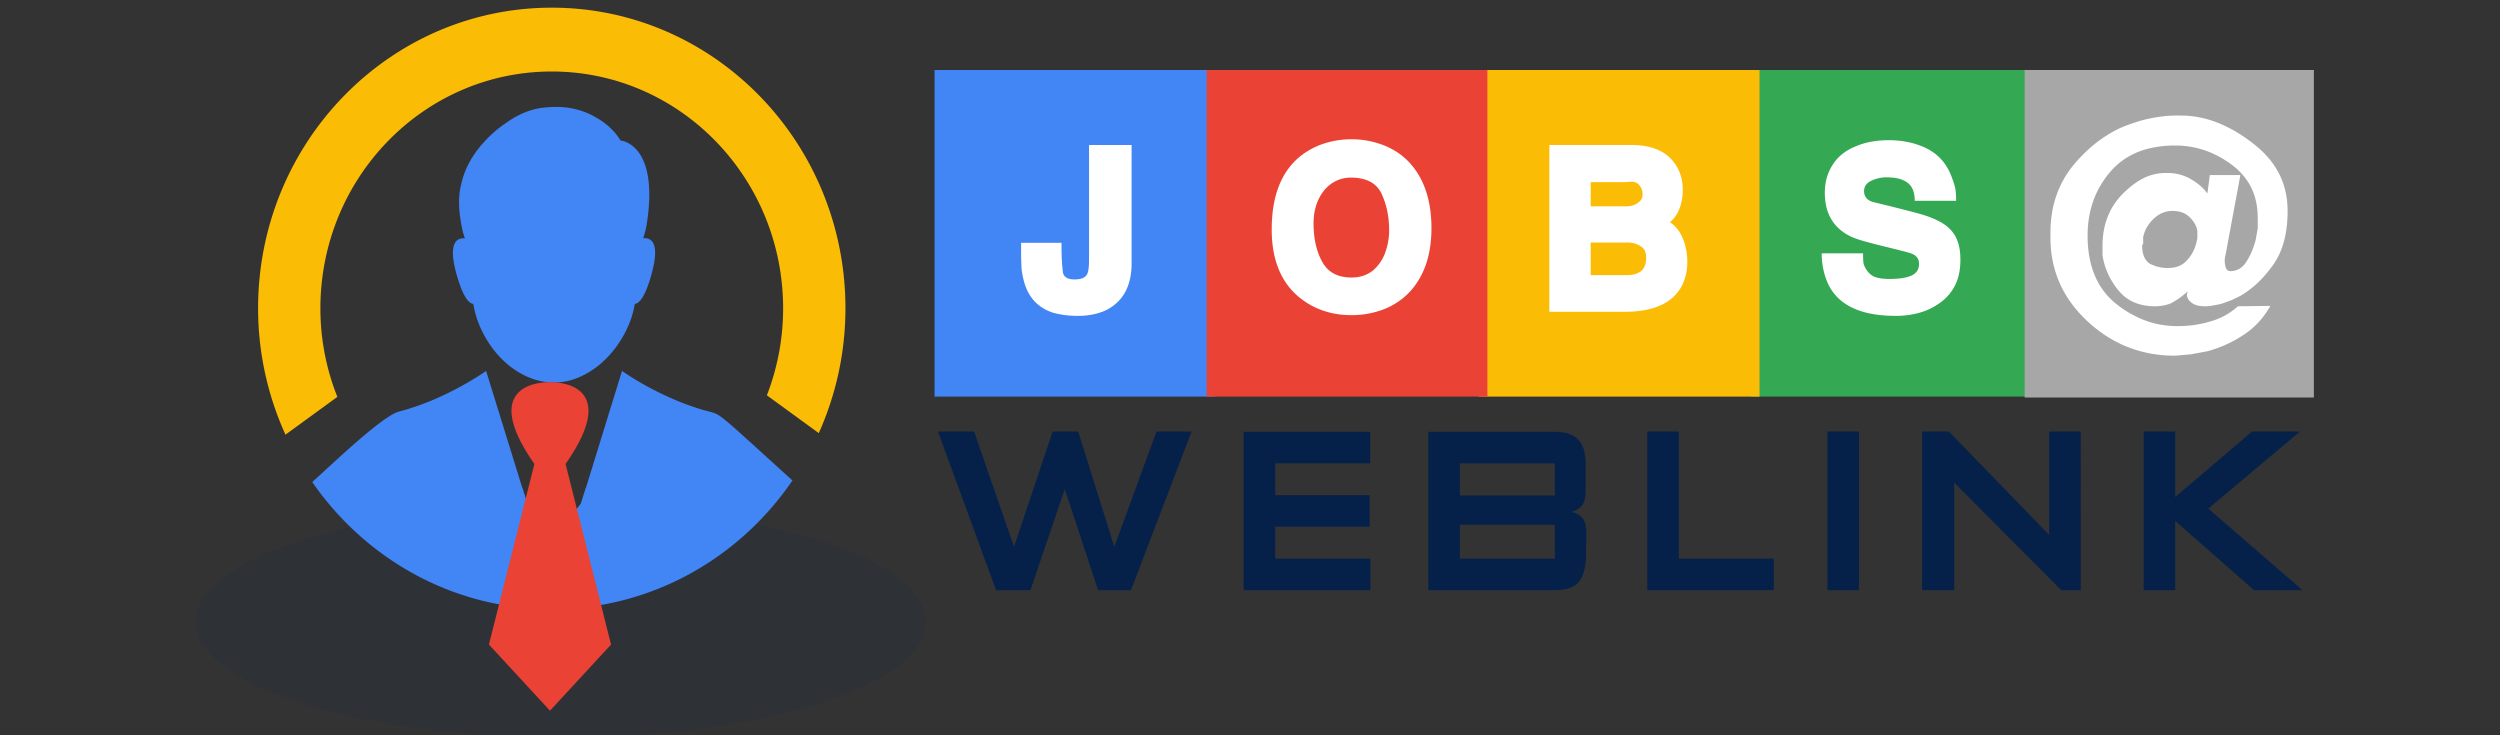
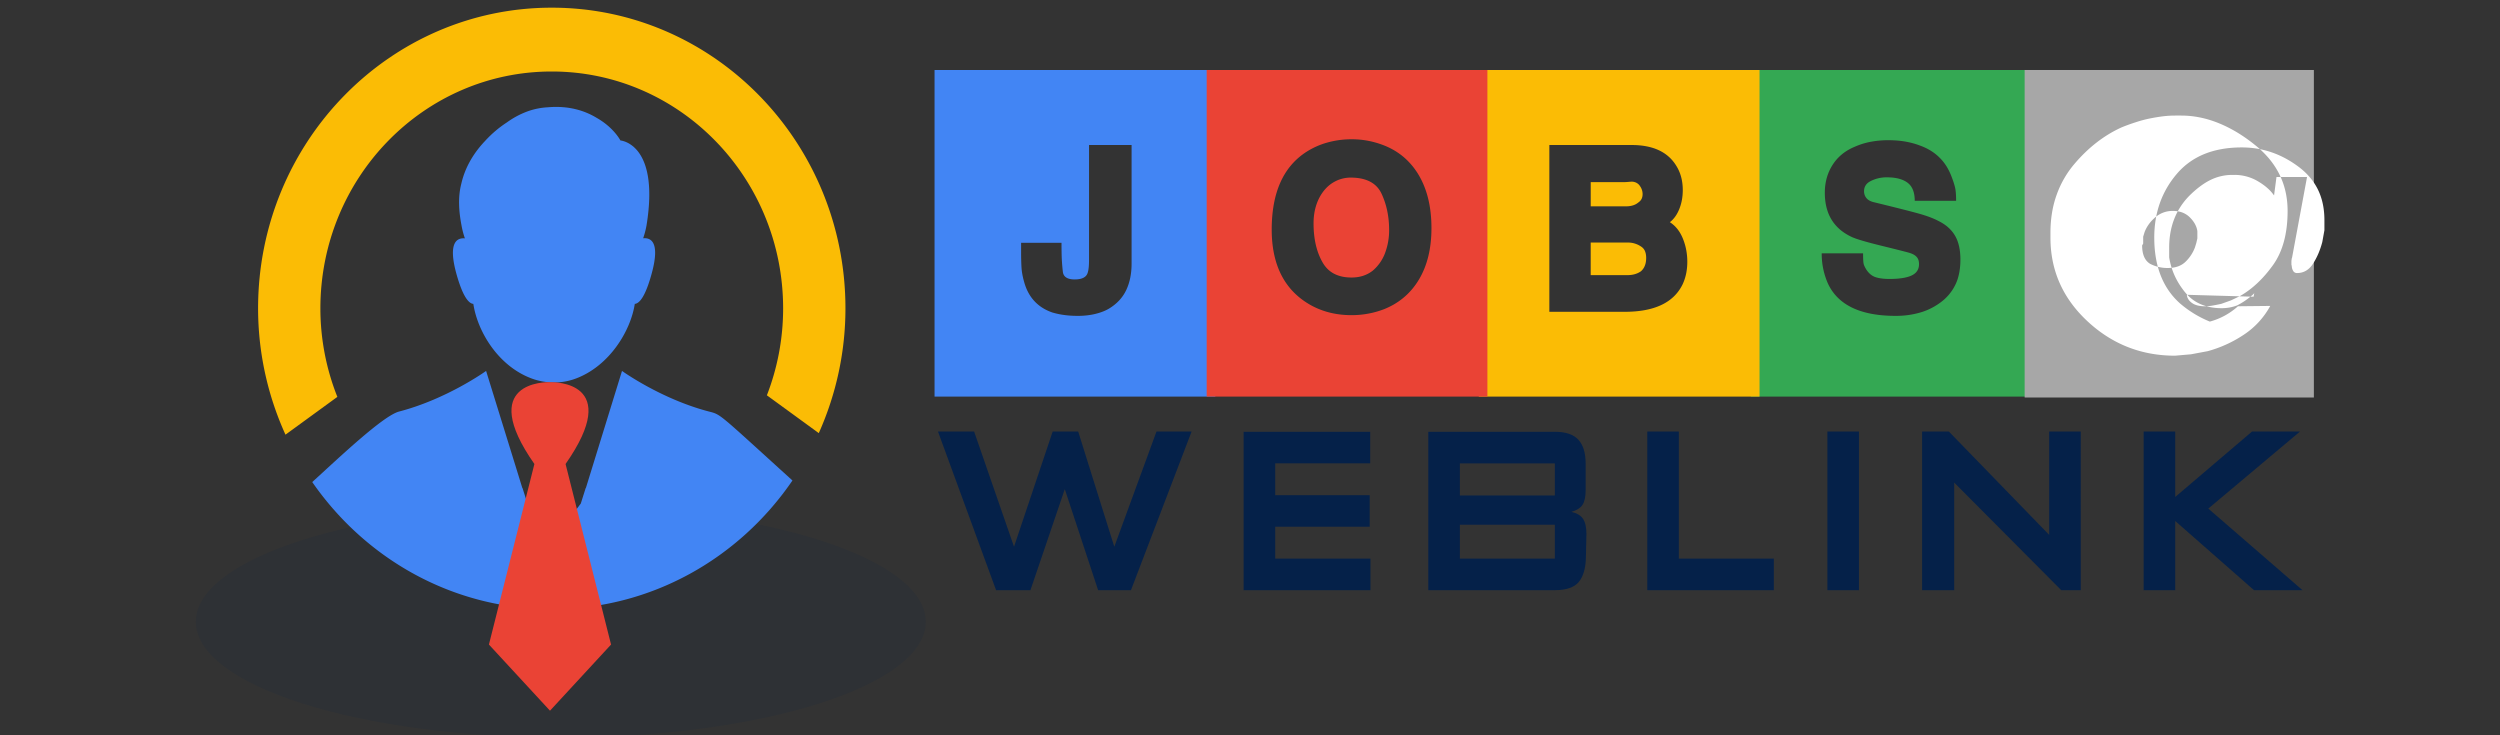
<svg xmlns="http://www.w3.org/2000/svg" xml:space="preserve" width="255" height="75">
  <rect width="100%" height="100%" fill="#333333" stroke="none" />
-   <path fill="#FFF" fill-rule="evenodd" d="M95.546 7.252h140.221v33.009H95.546z" clip-rule="evenodd" />
  <path fill="#4285F4" fill-rule="evenodd" d="M95.324 7.14v33.316h28.634V7.14H95.324zm20.098 19.751c0 1.026-.183 1.927-.549 2.7-.366.774-.955 1.406-1.768 1.895-.39.229-.858.407-1.403.538s-1.134.195-1.768.195c-.488 0-.943-.028-1.366-.086a8.29 8.29 0 0 1-1.22-.256c-1.512-.521-2.48-1.581-2.902-3.178-.146-.521-.232-1.011-.256-1.467s-.037-.945-.037-1.467v-1.002h4.122c0 .651.008 1.173.024 1.564s.053.852.11 1.381.459.795 1.208.795c.634 0 1.049-.163 1.244-.489.146-.244.22-.733.22-1.467V14.791h4.341v12.1z" clip-rule="evenodd" />
  <path fill="#34A853" fill-rule="evenodd" d="M178.594 7.14v33.316h28.635V7.14h-28.635zm20.842 21.925a4.817 4.817 0 0 1-1.439 1.735 6.516 6.516 0 0 1-1.89 1.003 8.813 8.813 0 0 1-2.757.415c-3.576 0-5.877-1.1-6.902-3.3a7.509 7.509 0 0 1-.634-3.08h4.22c0 .506.016.848.049 1.026.032.18.138.408.316.685.26.375.574.62.939.733.366.114.825.171 1.379.171 1.008 0 1.764-.117 2.268-.354s.756-.624.756-1.161c0-.31-.081-.555-.244-.733-.162-.18-.41-.318-.743-.416s-1.28-.338-2.842-.721-2.569-.681-3.024-.893c-.878-.407-1.545-.961-2-1.662-.504-.766-.756-1.719-.756-2.859 0-1.06.264-2.005.793-2.836.527-.831 1.288-1.45 2.279-1.857a7.306 7.306 0 0 1 1.562-.489 9.654 9.654 0 0 1 1.878-.171c1.171 0 2.229.18 3.171.538.829.293 1.521.725 2.073 1.295.488.489.879 1.116 1.171 1.883.179.473.301.855.366 1.148.064.293.098.733.098 1.32h-4.22c0-.864-.244-1.479-.731-1.846-.488-.367-1.188-.55-2.098-.55a3.557 3.557 0 0 0-1.732.415c-.406.229-.609.563-.609 1.002 0 .262.076.489.231.685.154.195.386.334.695.416 2.341.57 3.915.97 4.72 1.197.805.229 1.451.473 1.939.733.764.375 1.328.876 1.694 1.503.366.628.549 1.438.549 2.433-.001 1.028-.176 1.892-.525 2.592z" clip-rule="evenodd" />
  <path fill="#FBBC05" fill-rule="evenodd" d="M167.105 20.657c.162-.114.277-.24.342-.379s.098-.297.098-.477c0-.343-.122-.66-.365-.953a1.008 1.008 0 0 0-.732-.318c-.064 0-.188.009-.365.024-.18.017-.326.024-.439.024h-3.391v2.469h3.586c.535.001.958-.129 1.266-.39zm.293 4.497a2.374 2.374 0 0 0-1.365-.415h-3.781v3.324h3.756c.537 0 .992-.13 1.366-.392.357-.309.536-.766.536-1.368 0-.261-.04-.489-.121-.685a1.005 1.005 0 0 0-.391-.464zM150.838 7.14v33.316h28.635V7.14h-28.635zm20.78 21.877c-.911 1.857-2.878 2.787-5.902 2.787h-7.683V14.791h8.39c2.179 0 3.699.708 4.562 2.126.438.701.658 1.524.658 2.469 0 .701-.118 1.345-.354 1.932-.236.586-.558 1.034-.964 1.344.585.375 1.028.934 1.329 1.675s.451 1.527.451 2.358c0 .864-.162 1.637-.487 2.322z" clip-rule="evenodd" />
  <path fill="#EA4335" fill-rule="evenodd" d="M123.081 7.14v33.316h28.634V7.14h-28.634zm21.671 21.339c-.838 1.418-2.029 2.437-3.573 3.056a9.258 9.258 0 0 1-3.317.611c-1.626 0-3.073-.375-4.342-1.124-1.268-.75-2.219-1.761-2.854-3.031-.634-1.271-.951-2.795-.951-4.571 0-3.78 1.188-6.429 3.561-7.944a7.82 7.82 0 0 1 2.123-.94 9.173 9.173 0 0 1 2.512-.33c1.024 0 2.032.18 3.024.537 1.545.555 2.757 1.516 3.634 2.885.96 1.5 1.439 3.382 1.439 5.646 0 2.052-.419 3.788-1.256 5.205zm-6.988-10.364a3.42 3.42 0 0 0-1.719.464c-.545.31-1.005.782-1.379 1.418-.455.799-.683 1.728-.683 2.786 0 1.613.317 2.958.951 4.033.585.994 1.562 1.491 2.927 1.491.846 0 1.569-.235 2.171-.709a4.35 4.35 0 0 0 1.256-1.82 6.592 6.592 0 0 0 .403-2.311c0-1.368-.257-2.603-.77-3.703-.511-1.099-1.564-1.649-3.157-1.649z" clip-rule="evenodd" />
  <path fill="#A7A7A7" fill-rule="evenodd" d="M206.514 7.139h29.5v33.407h-29.5z" clip-rule="evenodd" />
-   <path fill="#FFF" fill-rule="evenodd" d="M223.066 30.069v.106c.071.308.26.563.567.763.307.202.731.302 1.274.302.236 0 .49-.023.762-.07.271-.048.572-.106.904-.178.4-.142.73-.26.991-.355.354-.165.673-.319.956-.461 1.228-.71 2.338-1.757 3.33-3.142.991-1.384 1.486-3.224 1.486-5.52 0-2.745-1.131-5.005-3.395-6.779-1.179-.946-2.398-1.674-3.66-2.184-1.262-.508-2.529-.763-3.803-.763h-.602c-.4 0-.801.023-1.202.071-.4.047-.843.118-1.325.213-.484.095-.997.23-1.539.408a19.47 19.47 0 0 0-1.414.515c-1.77.805-3.361 2.035-4.775 3.691a10.015 10.015 0 0 0-1.821 3.123c-.436 1.184-.654 2.497-.654 3.94v.497c0 3.337 1.257 6.176 3.772 8.519 2.514 2.343 5.495 3.515 8.943 3.515l1.629-.143 1.7-.319a12.606 12.606 0 0 0 3.665-1.668 8.208 8.208 0 0 0 2.711-2.946l-3.295.035a6.981 6.981 0 0 1-2.869 1.563c-1.016.308-2.113.461-3.293.461-1.252 0-2.422-.219-3.507-.656a10.998 10.998 0 0 1-3.011-1.828c-1.771-1.562-2.656-3.81-2.656-6.744 0-2.532.767-4.697 2.302-6.496 1.534-1.798 3.743-2.697 6.624-2.697 2.054 0 3.943.627 5.666 1.881.922.663 1.612 1.45 2.072 2.36.461.911.691 1.971.691 3.177v1.029l-.217 1.207c-.219.829-.531 1.563-.941 2.201s-.953.958-1.629.958a.431.431 0 0 1-.416-.248 1.028 1.028 0 0 1-.127-.462l-.035-.142v-.391l.035-.248.035-.106 1.523-8.2h-3.117l-.248 1.882c-.377-.544-.933-1.029-1.664-1.456a4.637 4.637 0 0 0-2.373-.639h-.213c-.803 0-1.559.178-2.267.532-.708.355-1.429.9-2.161 1.633-1.346 1.396-2.018 3.147-2.018 5.254v.994c.213 1.325.761 2.52 1.643 3.585.881 1.064 2.118 1.597 3.713 1.597.548 0 1.071-.094 1.572-.283a7.15 7.15 0 0 0 1.393-.923l.178-.143.179-.178-.035.178-.034.178zm-.123-3.389c-.438.438-1.045.656-1.824.656a3.838 3.838 0 0 1-1.807-.426c-.543-.331-.814-.958-.814-1.881l.106-.178v-.71l.143-.462c.214-.567.575-1.07 1.087-1.508a2.68 2.68 0 0 1 1.801-.657c.713 0 1.289.219 1.729.657.439.438.695.904.767 1.401v.746l-.106.461-.142.462a3.954 3.954 0 0 1-.94 1.439z" clip-rule="evenodd" />
+   <path fill="#FFF" fill-rule="evenodd" d="M223.066 30.069v.106c.071.308.26.563.567.763.307.202.731.302 1.274.302.236 0 .49-.023.762-.07.271-.048.572-.106.904-.178.4-.142.73-.26.991-.355.354-.165.673-.319.956-.461 1.228-.71 2.338-1.757 3.33-3.142.991-1.384 1.486-3.224 1.486-5.52 0-2.745-1.131-5.005-3.395-6.779-1.179-.946-2.398-1.674-3.66-2.184-1.262-.508-2.529-.763-3.803-.763h-.602c-.4 0-.801.023-1.202.071-.4.047-.843.118-1.325.213-.484.095-.997.23-1.539.408a19.47 19.47 0 0 0-1.414.515c-1.77.805-3.361 2.035-4.775 3.691a10.015 10.015 0 0 0-1.821 3.123c-.436 1.184-.654 2.497-.654 3.94v.497c0 3.337 1.257 6.176 3.772 8.519 2.514 2.343 5.495 3.515 8.943 3.515l1.629-.143 1.7-.319a12.606 12.606 0 0 0 3.665-1.668 8.208 8.208 0 0 0 2.711-2.946l-3.295.035a6.981 6.981 0 0 1-2.869 1.563a10.998 10.998 0 0 1-3.011-1.828c-1.771-1.562-2.656-3.81-2.656-6.744 0-2.532.767-4.697 2.302-6.496 1.534-1.798 3.743-2.697 6.624-2.697 2.054 0 3.943.627 5.666 1.881.922.663 1.612 1.45 2.072 2.36.461.911.691 1.971.691 3.177v1.029l-.217 1.207c-.219.829-.531 1.563-.941 2.201s-.953.958-1.629.958a.431.431 0 0 1-.416-.248 1.028 1.028 0 0 1-.127-.462l-.035-.142v-.391l.035-.248.035-.106 1.523-8.2h-3.117l-.248 1.882c-.377-.544-.933-1.029-1.664-1.456a4.637 4.637 0 0 0-2.373-.639h-.213c-.803 0-1.559.178-2.267.532-.708.355-1.429.9-2.161 1.633-1.346 1.396-2.018 3.147-2.018 5.254v.994c.213 1.325.761 2.52 1.643 3.585.881 1.064 2.118 1.597 3.713 1.597.548 0 1.071-.094 1.572-.283a7.15 7.15 0 0 0 1.393-.923l.178-.143.179-.178-.035.178-.034.178zm-.123-3.389c-.438.438-1.045.656-1.824.656a3.838 3.838 0 0 1-1.807-.426c-.543-.331-.814-.958-.814-1.881l.106-.178v-.71l.143-.462c.214-.567.575-1.07 1.087-1.508a2.68 2.68 0 0 1 1.801-.657c.713 0 1.289.219 1.729.657.439.438.695.904.767 1.401v.746l-.106.461-.142.462a3.954 3.954 0 0 1-.94 1.439z" clip-rule="evenodd" />
  <path fill="#052149" fill-rule="evenodd" d="m113.66 55.767-3.685-11.749h-2.603l-3.942 11.749-4.07-11.749h-3.685l5.926 16.181h3.504l3.504-10.307 3.401 10.307h3.349l6.184-16.181h-3.581l-4.302 11.749zm16.412-2.037h9.636v-3.22h-9.636v-3.247h9.688v-3.221h-12.909v16.155h12.934v-3.221h-9.713V53.73zm30.208-1.519c.546-.154.924-.394 1.138-.719.213-.326.318-.822.318-1.49v-2.723c0-1.079-.246-1.888-.74-2.427-.494-.54-1.295-.81-2.402-.81h-12.908v16.155h12.908c1.176 0 1.993-.284 2.453-.851.461-.566.699-1.417.717-2.551l.051-2.345c0-.687-.119-1.202-.357-1.546-.24-.341-.632-.573-1.178-.693zm-1.686 4.767h-9.688v-3.453h9.688v3.453zm0-6.442h-9.688v-3.272h9.688v3.272zm12.65-6.518h-3.221v16.181h12.908v-3.221h-9.688v-12.96zm15.15 16.18h3.221v-16.18h-3.221v16.18zm22.622-5.642-10.229-10.538h-2.732v16.181h3.273V49.222l10.92 10.977h1.988V44.018h-3.221v10.538zm16.231-2.68 9.353-7.858h-4.895l-7.833 6.673v-6.673h-3.221v16.181h3.221v-7.06l8.038 7.06h4.947l-9.61-8.323z" clip-rule="evenodd" />
  <ellipse cx="57.202" cy="63.419" fill="#052149" fill-rule="evenodd" clip-rule="evenodd" opacity=".102" rx="37.224" ry="11.803" />
  <path fill="#4285F4" fill-rule="evenodd" d="M72.316 41.976c-4.895-1.275-8.871-4.141-8.871-4.141l-3.104 10.057-.585 1.894-.009-.029-.508 1.608-2.499 3.304-2.943-3.304-.508-1.608-.009.029-.584-1.894-3.114-10.057s-3.976 2.865-8.871 4.141c-1.65.43-6.188 4.765-8.863 7.193 5.427 7.837 14.336 12.968 24.433 12.968 10.166 0 19.133-5.198 24.549-13.127-7.623-6.914-7.261-6.707-8.514-7.034zM48.28 30.997c.421 2.806 2.539 6.377 6.016 7.633 1.428.51 2.989.52 4.417-.01 3.42-1.266 5.604-4.827 6.036-7.623.459-.039 1.063-.697 1.715-3.062.891-3.228-.058-3.708-.862-3.63.153-.441.268-.893.345-1.324 1.36-8.369-2.663-8.653-2.663-8.653s-.671-1.314-2.424-2.306c-1.178-.716-2.816-1.266-4.972-1.079a7.258 7.258 0 0 0-1.983.383 8.645 8.645 0 0 0-2.184 1.147 11.548 11.548 0 0 0-2.242 1.903c-1.063 1.118-2.012 2.561-2.424 4.356-.345 1.344-.268 2.747.019 4.258.077.441.191.883.345 1.324-.805-.078-1.753.402-.862 3.63.659 2.356 1.263 3.014 1.723 3.053z" clip-rule="evenodd" />
  <path fill="#FBBC05" fill-rule="evenodd" d="M56.281.783c-16.544 0-29.956 13.734-29.956 30.677a31.13 31.13 0 0 0 2.794 12.876l5.292-3.854a24.394 24.394 0 0 1-1.731-9.021c0-13.348 10.566-24.168 23.6-24.168 13.033 0 23.599 10.82 23.599 24.168 0 3.132-.594 6.118-1.657 8.861l5.294 3.856a31.138 31.138 0 0 0 2.72-12.718C86.237 14.518 72.825.783 56.281.783z" clip-rule="evenodd" />
  <path fill="#EA4335" fill-rule="evenodd" d="M57.688 47.328c5.911-8.445-1.196-8.359-1.59-8.345-.394-.015-7.501-.101-1.59 8.345L49.87 65.744l6.229 6.747 6.228-6.747-4.639-18.416z" clip-rule="evenodd" />
</svg>